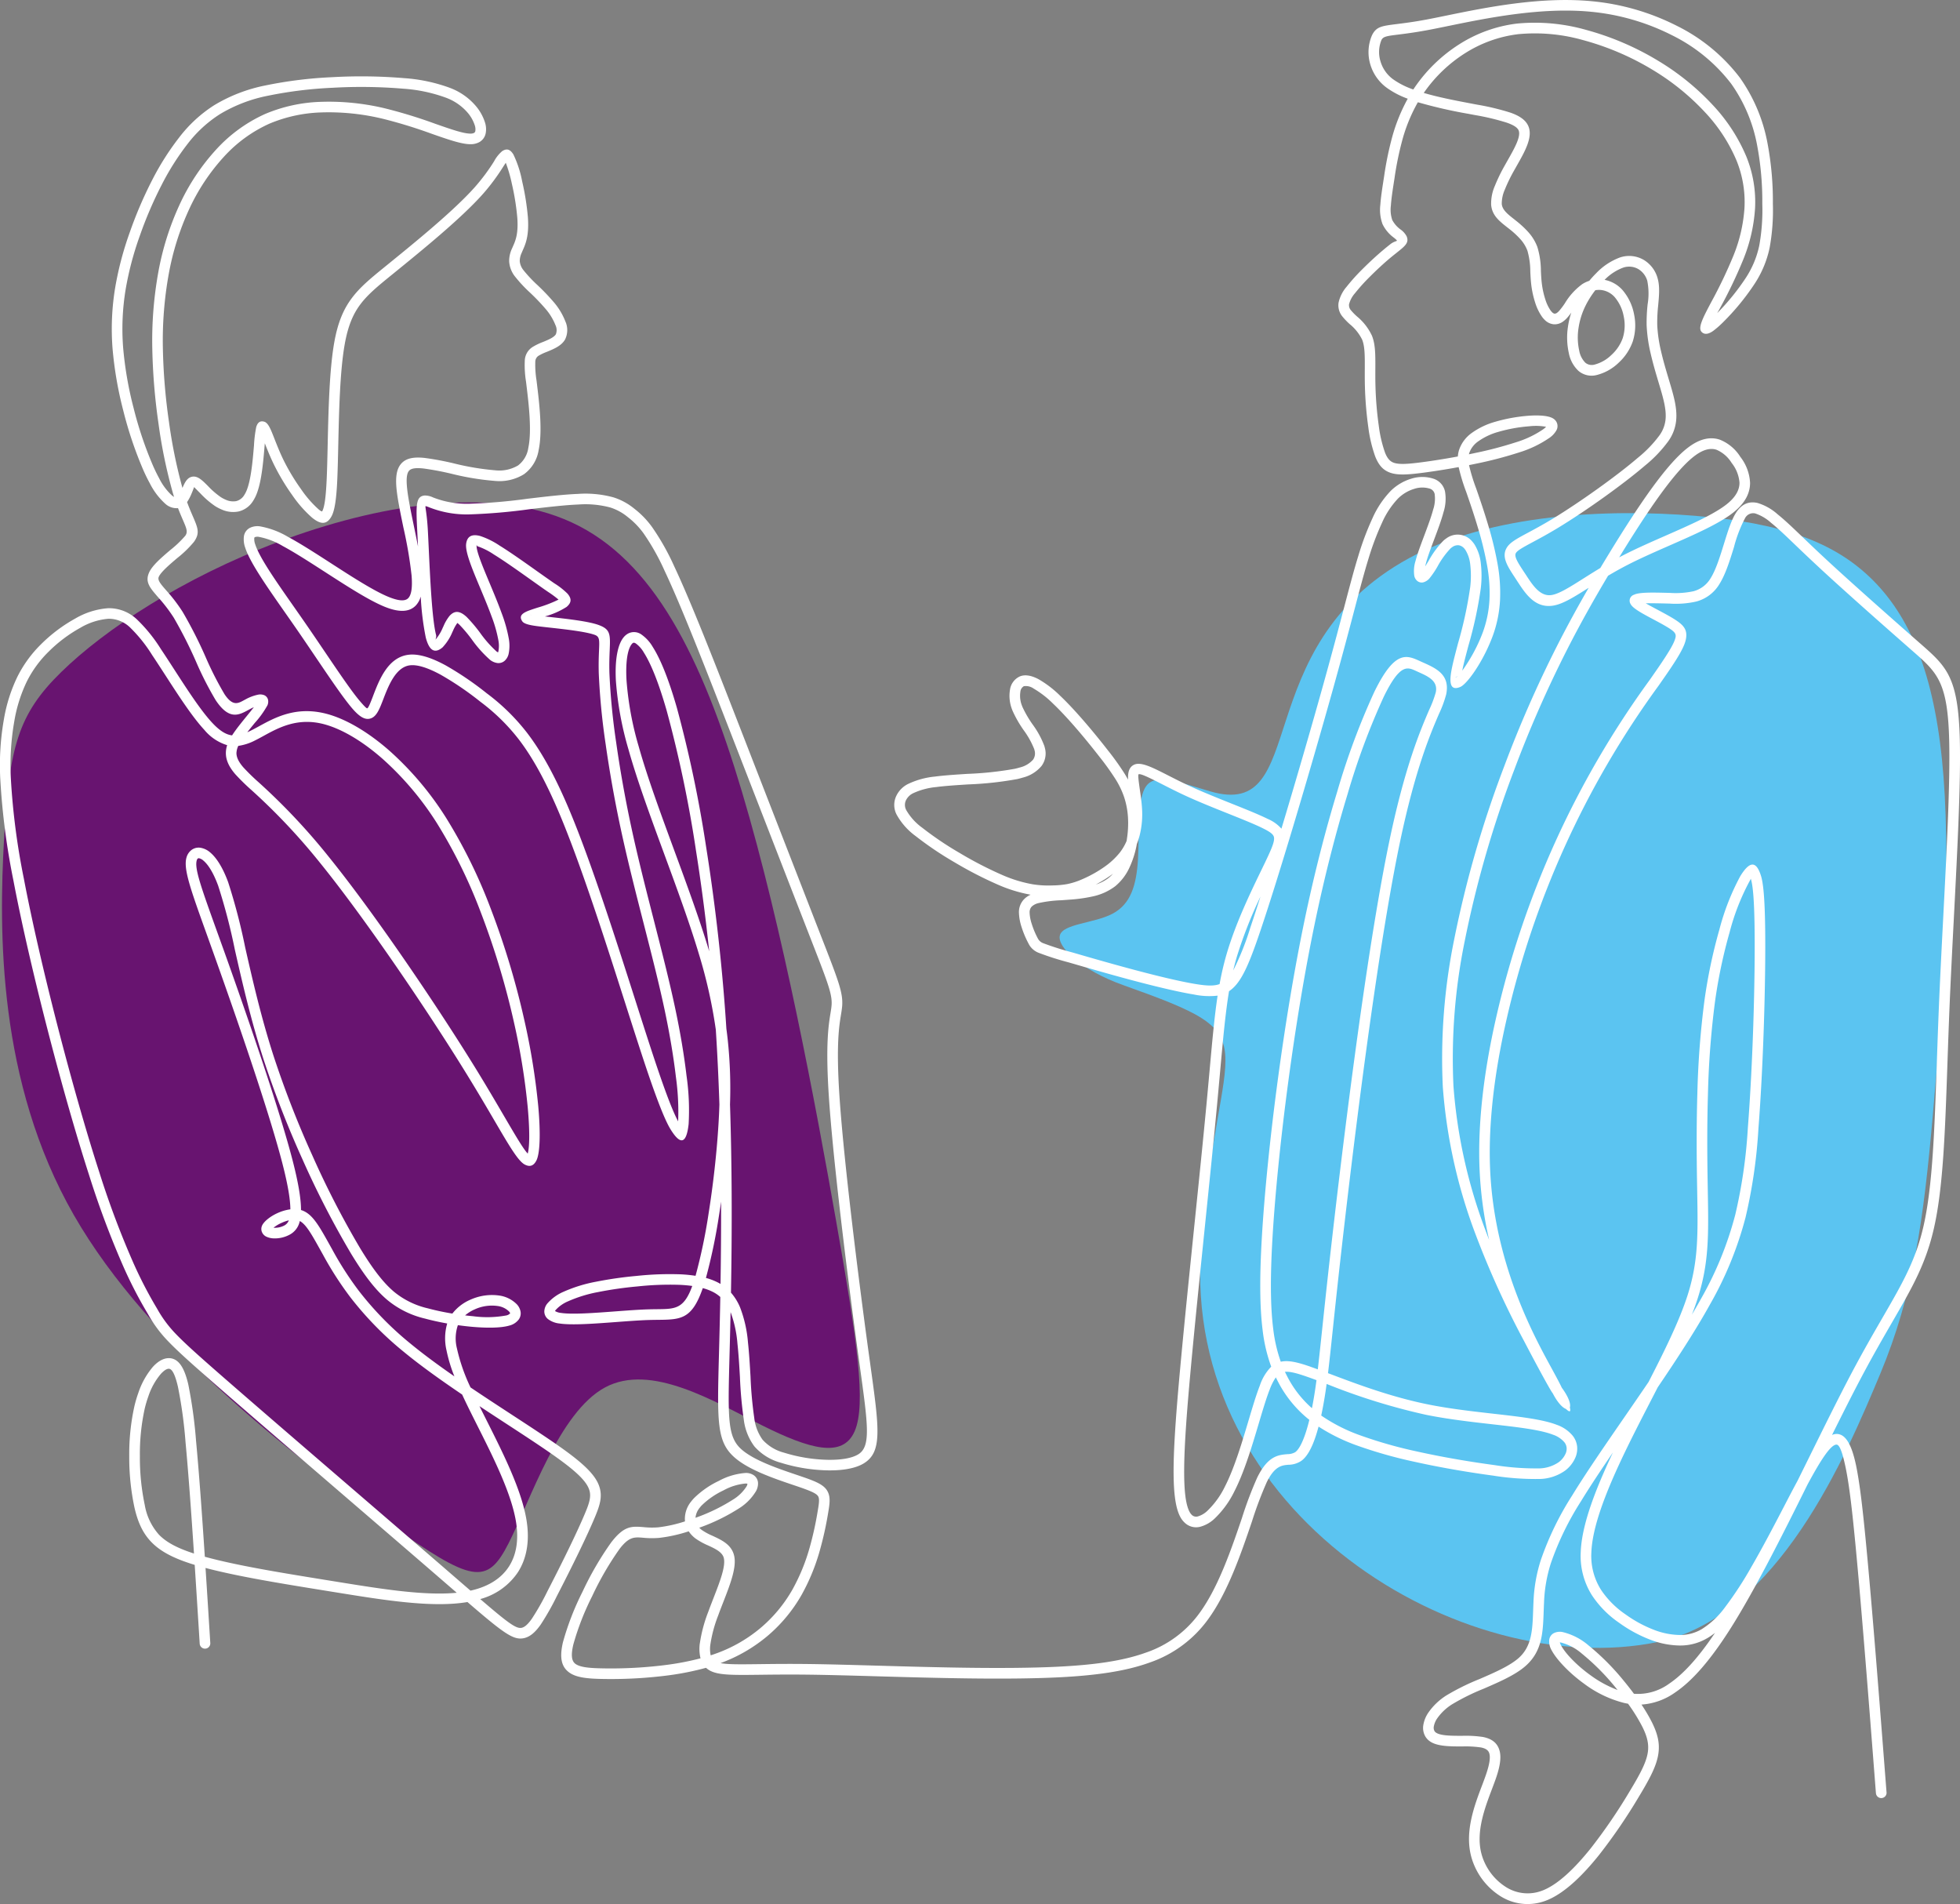
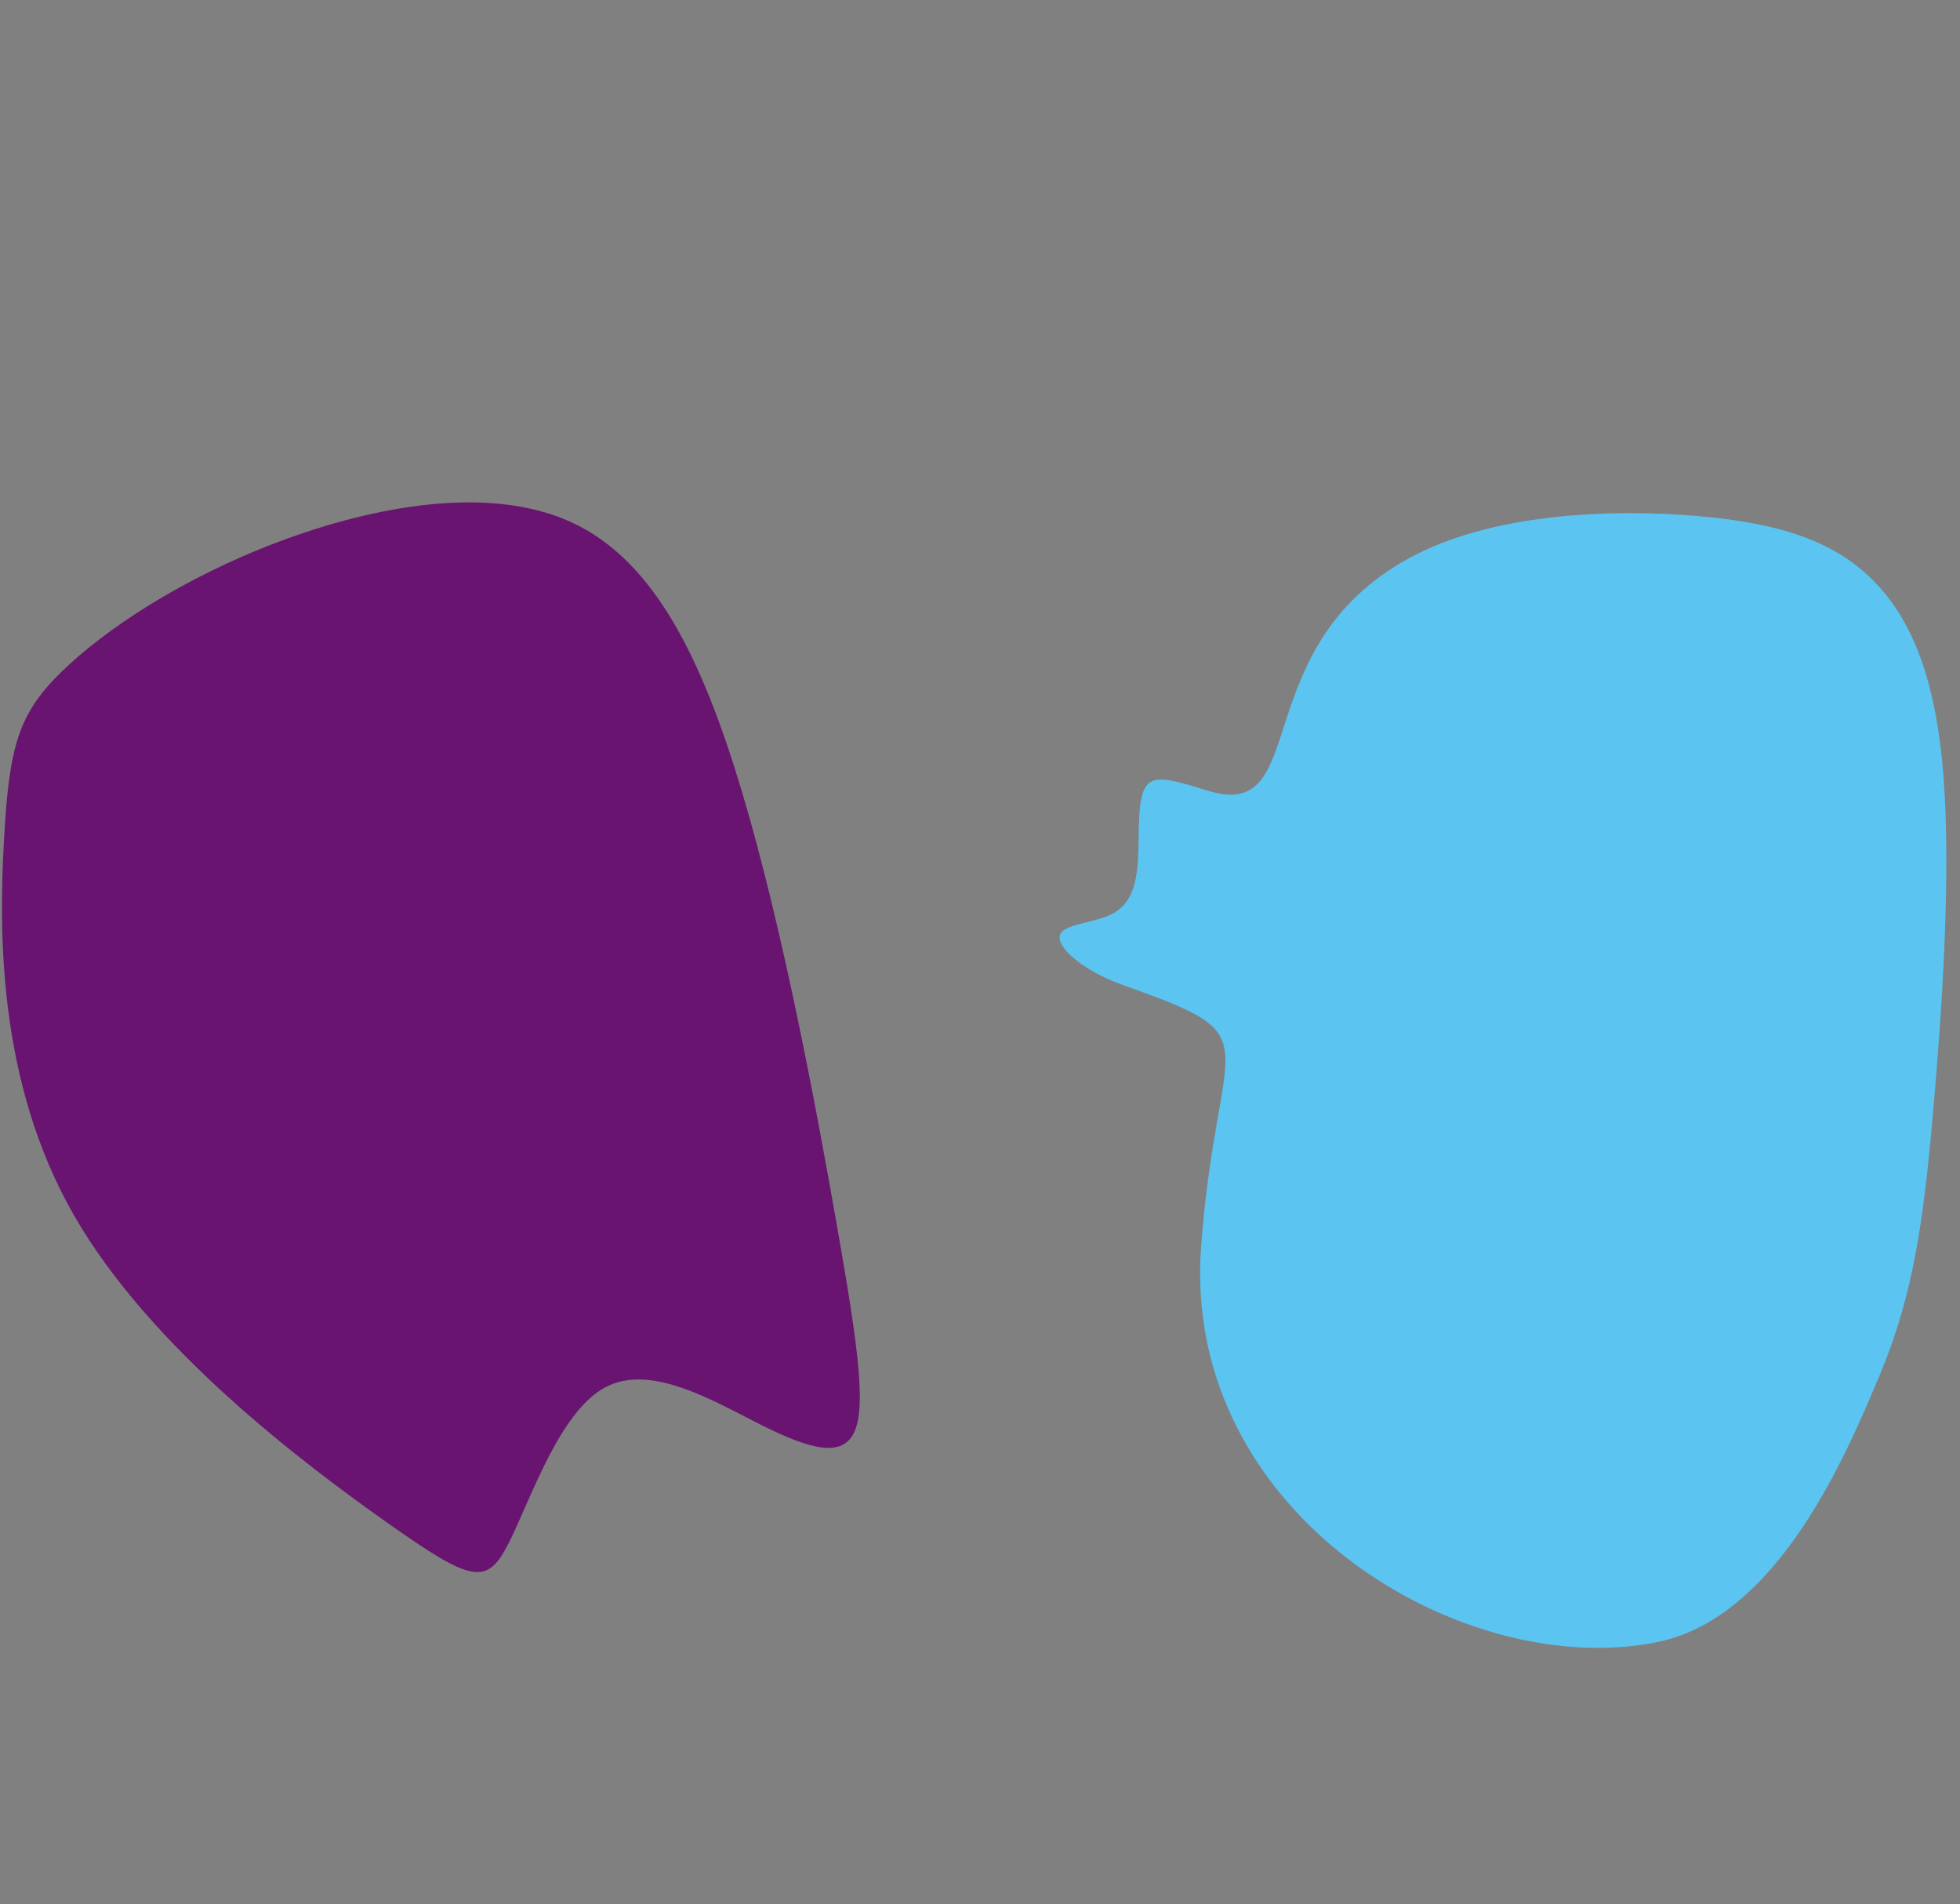
<svg xmlns="http://www.w3.org/2000/svg" width="478.371" height="464.594" viewBox="0 0 478.371 464.594">
  <rect x="0" y="0" width="478.371" height="464.594" fill="#808080" stroke="none" />
  <g transform="translate(-425.534 -447.846)">
    <path d="M1297.442,1032.184c3.972-53.1,18.049-50.532-19.079-63.769-10.027-3.575-16.146-9.242-15.4-12.108s8.343-2.931,12.835-5.285,5.876-7,6.241-13.444-.291-14.687,2.038-17.764,7.645-.988,15.55,1.336c24.692,7.26,8.714-35.075,48.494-56.857,19.984-10.942,48.828-12.1,69.825-10.379s34.15,6.307,43.62,15.887,15.258,24.151,17.078,47.906-.328,56.694-2.6,82.269-4.681,43.786-12.9,63.42-24.884,59.318-54.323,65.34C1361.269,1138.46,1292.559,1097.467,1297.442,1032.184Z" transform="translate(-578.753 -280.212)" fill="#5bc4f1" fill-rule="evenodd" />
    <path d="M521.332,1093.9c-20.561-14.506-58.123-42.75-76.729-75.27s-18.256-69.315-17-91.722,3.418-30.426,13.977-40.74S471.1,863.249,494.621,854.4s51.619-13.933,71.548-4.717,31.692,32.734,41.572,65.847,17.878,75.823,22.991,104.88,7.342,44.463,4.459,51.057-10.879,4.377-22.583-1.463-27.118-15.3-38.336-9.251-18.238,27.621-23.528,38.022S541.893,1108.41,521.332,1093.9Z" transform="translate(-1.08 -274.355)" fill="#681470" fill-rule="evenodd" />
-     <path d="M883.383,885.286a1.3,1.3,0,1,0,2.584-.193c-.87-11.214-1.74-22.428-2.571-32.677-.83-10.233-1.644-19.773-2.425-27.924-.769-8.019-1.489-14.447-2.4-18.9-1.039-5.059-2.5-7.829-4.771-7.849a2.782,2.782,0,0,0-1.128.25c2.567-5.168,5.02-10.04,7.286-14.31,2.784-5.246,5.2-9.417,7.311-13.068,4.978-8.6,8.319-14.375,10.308-23.224,2.222-9.885,2.691-23.47,3.262-40.025.152-4.421.313-9.056.518-13.967.291-6.927.678-14.382,1.06-21.765.864-16.676,1.709-32.987,1.441-43.327-.4-15.325-3.2-17.783-9.7-23.482l-.069-.06c-2.965-2.6-6.89-6.056-11.157-9.852-4.045-3.6-8.085-7.23-11.224-10.131l0,0c-2.47-2.283-4.54-4.266-6.265-5.92-2.458-2.356-4.206-4.03-6.012-5.487a13.018,13.018,0,0,0-4.956-2.807c-1.943-.428-3.738.1-5.2,2.336-1.164,1.771-2.051,4.637-2.984,7.651-.96,3.1-1.972,6.372-3.278,8.424a6.9,6.9,0,0,1-4.167,3.138,20.832,20.832,0,0,1-5.778.4l-.882-.02c-3.315-.078-6.583-.156-7.834.47a1.52,1.52,0,0,0-.831,2.286c.529,1.058,2.9,2.319,5.41,3.657,1.541.821,3.142,1.673,4.258,2.417v.005c.974.649,1.468,1.161,1.292,2.016-.283,1.374-1.6,3.578-4.238,7.427-.8,1.159-1.4,2.019-2.051,2.955A224.547,224.547,0,0,0,790.566,696.7c-2.8,12.425-4.378,24.947-3.929,36.223a95.793,95.793,0,0,0,2.351,17.505q-.424-1.1-.841-2.23a125.585,125.585,0,0,1-7.87-35.314,142.69,142.69,0,0,1,2.741-35.379A260.139,260.139,0,0,1,795.1,635.721a285.8,285.8,0,0,1,12.747-29.049c3.475-6.842,6.9-12.87,10.161-18.341,1.482-.879,3.077-1.78,4.794-2.661,3.106-1.594,6.7-3.172,10.238-4.726,6.179-2.713,12.2-5.355,15.614-8.1,2.952-2.37,4.021-4.827,4.014-7.2a11.21,11.21,0,0,0-2.377-6.324,10.478,10.478,0,0,0-5.016-4.193c-2.129-.7-4.606-.372-7.508,1.752-2.619,1.917-5.648,5.383-9.011,10-3.322,4.562-6.969,10.237-10.87,16.642q-.874,1.435-1.766,2.923c-1.494.9-2.863,1.763-4.123,2.56-3.322,2.1-5.865,3.711-7.725,4.028-2.787.474-4.634-2.353-6.206-4.76l-.187-.286c-.637-.973.139.217-.364-.546-1.412-2.142-2.5-3.8-2.01-4.631.4-.686,1.82-1.446,4.188-2.717,1.6-.859,3.608-1.935,6.137-3.468,3.29-1.994,7.32-4.684,11.184-7.449,3.714-2.658,7.3-5.4,9.953-7.675a32.141,32.141,0,0,0,5.746-6,10.453,10.453,0,0,0,1.913-5.045c.305-3.05-.617-6.125-1.8-10.054l-.116-.387c-.593-1.98-1.243-4.182-1.752-6.391a34.377,34.377,0,0,1-.948-6.507,39.166,39.166,0,0,1,.237-4.824c.227-2.471.431-4.695-.2-6.734v-.005l-.007-.023a7.555,7.555,0,0,0-3.327-4.27h0a7.027,7.027,0,0,0-5.753-.605l-.026.008h0a15.365,15.365,0,0,0-5.869,3.9c-.567.565-1.118,1.171-1.644,1.807a7.641,7.641,0,0,0-1.673.782,15.769,15.769,0,0,0-4.252,4.65,17.559,17.559,0,0,1-1.464,1.944,3.382,3.382,0,0,1-.413.377,1.029,1.029,0,0,1-.653.263,1.062,1.062,0,0,1-.6-.339,3.331,3.331,0,0,1-.366-.415,9.907,9.907,0,0,1-1.309-2.746,20.481,20.481,0,0,1-.861-3.973c-.115-.987-.165-1.961-.213-2.92a20.4,20.4,0,0,0-.858-5.87,11.4,11.4,0,0,0-2.263-3.69,23.551,23.551,0,0,0-2.956-2.73c-.651-.521-.5-.4-.561-.45-1.476-1.162-2.79-2.2-2.915-3.649a8.344,8.344,0,0,1,.722-3.433,38.691,38.691,0,0,1,2.309-4.757c.2-.354.443-.788.69-1.224,1.892-3.338,3.806-6.714,2.858-9.341-.574-1.592-2.064-2.663-4.411-3.5a60.48,60.48,0,0,0-8.295-1.988l-1.465-.279c-3.595-.683-7.756-1.473-11.445-2.559a34.974,34.974,0,0,1,10.093-9.7,31.136,31.136,0,0,1,12.958-4.638,43.157,43.157,0,0,1,15.913,1.467A65.977,65.977,0,0,1,829.07,465a58.37,58.37,0,0,1,12.55,10.187,39.732,39.732,0,0,1,7.734,11.809,26.88,26.88,0,0,1,1.952,11.536,37.351,37.351,0,0,1-2.689,11.674,113.6,113.6,0,0,1-5.483,11.462c-1.835,3.476-3.141,5.949-2.42,7.006a1.451,1.451,0,0,0,.279.308H841c.68.555,1.62.363,2.7-.419a22.207,22.207,0,0,0,2.279-1.988,58.744,58.744,0,0,0,7.743-9.395,25.6,25.6,0,0,0,3.716-8.855,50.919,50.919,0,0,0,.795-10.737,75.843,75.843,0,0,0-1.324-14.862,40.327,40.327,0,0,0-6.772-15.98,43.651,43.651,0,0,0-15.292-12.574,57.832,57.832,0,0,0-20.79-6.028c-12.544-1.205-26.051,1.564-35.524,3.506-1.859.381-3.562.73-5.068,1.01-2.985.554-5.254.837-6.946,1.049-3.822.477-5.088.635-6.138,2.772a10.4,10.4,0,0,0-.411,7.033,10.85,10.85,0,0,0,3.984,5.719,20.942,20.942,0,0,0,5.163,2.7,42.78,42.78,0,0,0-3.7,9.008,79.74,79.74,0,0,0-2.079,10.034c-.45,2.855-.792,5.085-.91,6.867a10.13,10.13,0,0,0,.534,4.685,8.848,8.848,0,0,0,2.743,3.292,6.621,6.621,0,0,1,.762.68c.108.247-.607.149-1.624.957-.469.373-1.017.809-1.792,1.461-1.494,1.259-3.341,2.953-5.038,4.656a47.167,47.167,0,0,0-3.815,4.24,8.83,8.83,0,0,0-1.96,3.882,4.294,4.294,0,0,0,1.009,3.469,16.354,16.354,0,0,0,1.726,1.784,11.432,11.432,0,0,1,3.016,3.768c.673,1.671.662,3.995.647,7.08-.006,1.331-.013,2.8.031,4.4a88.645,88.645,0,0,0,.83,9.91,33.663,33.663,0,0,0,1.685,7.13c.915,2.3,2.1,3.532,4.073,4.083,1.738.485,4.011.34,7.33-.085,2.514-.322,5.661-.805,8.96-1.412a46.319,46.319,0,0,0,1.835,6.04l.246.708h0c.814,2.347,1.772,5.176,2.671,8.215a81.392,81.392,0,0,1,2.2,9.081,36.9,36.9,0,0,1,.567,8.376,27.361,27.361,0,0,1-1.621,7.891,39.425,39.425,0,0,1-3.394,6.919c-.584.95-1.141,1.782-1.626,2.441.3-1.53.827-3.527,1.372-5.589l.126-.476a100.369,100.369,0,0,0,3.025-14.027,25.96,25.96,0,0,0,0-6.156,10.854,10.854,0,0,0-1.555-4.587,6.412,6.412,0,0,0-.518-.669,4.613,4.613,0,0,0-6.316-.788,6.811,6.811,0,0,0-.713.555,22.375,22.375,0,0,0-3.632,4.944c-.293.482-.573.943-.833,1.349q.064-.307.154-.659c.405-1.584,1.2-3.7,2.02-5.878.868-2.307,1.76-4.68,2.283-6.652a10.691,10.691,0,0,0,.385-5.066,4.187,4.187,0,0,0-2.8-3.129,8.864,8.864,0,0,0-5.465-.005,12.1,12.1,0,0,0-5.005,2.982,23.228,23.228,0,0,0-4.442,6.659,69.337,69.337,0,0,0-3.432,9.121c-1.06,3.42-2.017,7.058-3.361,12.164-1.276,4.85-2.9,11.02-5.247,19.434-2.638,9.459-6.238,21.922-9.777,33.7l-.4,1.332a9.319,9.319,0,0,0-3.38-2.4c-2.149-1.067-5.324-2.336-8.78-3.718-3.363-1.345-7-2.8-10.169-4.26-1.928-.889-3.747-1.815-5.352-2.633-3.884-1.978-6.614-3.368-8.273-2.6-1.259.584-1.552,1.91-1.478,3.655-.281-.521-.586-1.046-.92-1.582a66.516,66.516,0,0,0-4-5.579c-1.784-2.294-3.99-5.013-6.276-7.627-1.823-2.085-3.672-4.072-5.357-5.67a25.813,25.813,0,0,0-5.268-4.045c-1.741-.93-3.255-1.193-4.494-.734l-.092.037a4.2,4.2,0,0,0-2.419,3.3,9.1,9.1,0,0,0,.519,4.784c.028.074.068.177.121.311a28.189,28.189,0,0,0,2.741,4.776,20.4,20.4,0,0,1,2.532,4.548c.032.106.063.218.09.335a2.651,2.651,0,0,1-.366,2.265,6.274,6.274,0,0,1-3.3,1.919q-.518.159-1.134.3a82.414,82.414,0,0,1-11.641,1.246c-2.834.181-5.583.357-7.855.657a19.617,19.617,0,0,0-6.456,1.748,6.239,6.239,0,0,0-3.075,3.149,5.106,5.106,0,0,0,.174,4.405,16.169,16.169,0,0,0,4.63,5.216,82.486,82.486,0,0,0,9.494,6.4,94.9,94.9,0,0,0,10.631,5.477,35.271,35.271,0,0,0,7.935,2.43,5.25,5.25,0,0,0-1.639,1.145l0,0a4.519,4.519,0,0,0-1.209,3.252,12.381,12.381,0,0,0,.644,3.5,23.226,23.226,0,0,0,1.653,3.942,4.608,4.608,0,0,0,2.642,2.387,72.118,72.118,0,0,0,7.211,2.294c3.857,1.123,9.489,2.757,15,4.23,5.65,1.509,11.387,2.912,15.538,3.6a18.277,18.277,0,0,0,5.8.282c-.763,5.031-1.283,10.788-1.964,18.327-.224,2.482-.466,5.163-.759,8.267-.767,8.139-1.812,18.328-2.885,28.8-1.271,12.4-2.582,25.19-3.559,35.872-.887,9.7-1.476,17.455-1.565,23.331-.092,6.044.359,10.183,1.573,12.5a5.361,5.361,0,0,0,1.378,1.732,4.007,4.007,0,0,0,3.57.758A8.228,8.228,0,0,0,722,818.375a23.349,23.349,0,0,0,4.816-6.648c2.412-4.7,4.285-10.988,5.927-16.5.964-3.236,1.847-6.2,2.688-8.336a13.433,13.433,0,0,1,1.492-2.953q.236.489.485.964a28.633,28.633,0,0,0,7.07,8.894q.306.257.623.509c-.307,1.254-.638,2.416-.994,3.459-.755,2.209-1.579,3.8-2.462,4.436a3.854,3.854,0,0,1-1.9.474c-2.23.194-4.754.414-7.348,5.676a93.737,93.737,0,0,0-3.773,9.989c-2.555,7.5-5.7,16.725-10.252,23a26.763,26.763,0,0,1-13.2,9.774c-5.692,2.054-12.812,3.019-21.876,3.446-12.772.6-29.336.131-43.594-.275-6.194-.176-11.953-.34-16.821-.4s-8.767-.011-11.927.028c-4.8.059-7.78.1-9.565-.251a38.084,38.084,0,0,0,11.391-6.563,37.3,37.3,0,0,0,8.422-10.132,49.73,49.73,0,0,0,4.437-10.838,83.092,83.092,0,0,0,1.966-8.816c.427-2.453.633-3.962.036-5.3-.615-1.38-1.9-2.2-4.415-3.148-.97-.367-2.107-.751-3.357-1.174-4.432-1.5-10.318-3.491-13.361-6.18-3.452-3.051-3.331-7.567-2.913-23.226l.079-2.992c.058-2.238.117-4.674.173-7.28a28.742,28.742,0,0,1,1.672,7.675c.284,2.594.447,5.4.607,8.149a99.742,99.742,0,0,0,.942,10.4,13.639,13.639,0,0,0,2.594,6.549,13.094,13.094,0,0,0,6.457,3.986A41.366,41.366,0,0,0,627.6,806.63c3.42.051,6.627-.422,8.724-1.69,4.584-2.772,3.813-8.333,1.662-23.841l-.472-3.407c-1.366-9.945-3.14-23.655-4.614-36.622-1.107-9.738-2.04-19.019-2.492-25.893-.816-12.384-.077-16.921.377-19.709.137-.843.25-1.537.3-2.248.206-3.2-.918-6.081-5.2-17.056l-.275-.705c-2.916-7.482-7.254-18.641-11.8-30.338l-7.049-18.131c-3.381-8.695-6.52-16.759-9.3-23.661-2.812-6.988-5.3-12.9-7.375-17.3a59.06,59.06,0,0,0-5.332-9.476,21.49,21.49,0,0,0-4.366-4.55,15.182,15.182,0,0,0-5.145-2.8,25.878,25.878,0,0,0-8.684-.837c-3.455.134-7.752.642-12.115,1.158a138.673,138.673,0,0,1-14.363,1.241,22.593,22.593,0,0,1-8.83-1.53,4.73,4.73,0,0,0-2.052-.484c-2.255.194-2.144,2.413-1.812,9.035l.093,1.877.073,1.539c-.32-1.69-.678-3.421-1.029-5.117-.694-3.352-1.357-6.559-1.615-8.949-.25-2.328-.129-3.738.459-4.419.528-.613,1.666-.747,3.484-.562a69.371,69.371,0,0,1,6.877,1.293,65.089,65.089,0,0,0,10.654,1.751,11.4,11.4,0,0,0,7.051-1.647A9.023,9.023,0,0,0,557,557.674c.983-4.612.148-11.5-.412-16.121l-.106-.879a23.9,23.9,0,0,1-.3-4.6,1.74,1.74,0,0,1,.779-1.409A12.448,12.448,0,0,1,559,533.7c1.715-.705,3.553-1.461,4.439-3a5.155,5.155,0,0,0,.127-4.33h-.005a16.32,16.32,0,0,0-2.9-4.833,54.676,54.676,0,0,0-3.951-4.128,32.8,32.8,0,0,1-3.423-3.649,4.086,4.086,0,0,1-.9-2.224,4.762,4.762,0,0,1,.466-1.987c.144-.345.191-.45.238-.556.73-1.644,1.61-3.624,1.281-8.187a62.968,62.968,0,0,0-1.394-8.7,26.441,26.441,0,0,0-2.15-6.588c-.8-1.27-1.617-1.491-2.7-.811a8.375,8.375,0,0,0-2.01,2.512,48.485,48.485,0,0,1-4.621,6.21c-5.131,5.8-14.7,13.57-21.422,19.029l-.545.443c-3.454,2.806-6.084,4.956-8.118,7.671-2.064,2.755-3.441,5.99-4.306,10.881-1.192,6.738-1.415,16.747-1.6,25.054-.073,3.28-.14,6.291-.262,8.767-.2,4.063-.527,6.349-1.059,7.309-.077.139-.365-.026-.844-.409A26.99,26.99,0,0,1,499,567.193a50.914,50.914,0,0,1-4.263-7.085c-.918-1.878-1.676-3.815-2.281-5.359-.859-2.195-1.46-3.729-2.441-4.007-.957-.271-1.61.136-1.954,1.352a30.9,30.9,0,0,0-.537,4.438c-.3,3.541-.7,8.331-1.8,11a6.644,6.644,0,0,1-.552,1.07,3.205,3.205,0,0,1-2.009,1.527,4.322,4.322,0,0,1-2.521-.338,7.91,7.91,0,0,1-1.255-.665,19.612,19.612,0,0,1-3.085-2.678c-1.431-1.433-2.564-2.567-3.927-2.269-1.194.261-1.744,1.425-2.312,2.732a123.434,123.434,0,0,1-3.29-16.12,144.9,144.9,0,0,1-1.488-17.943,91.443,91.443,0,0,1,1.443-18.191,65.649,65.649,0,0,1,4.865-15.526,49.725,49.725,0,0,1,8.627-13.073,33.8,33.8,0,0,1,11.025-8.017,35.3,35.3,0,0,1,12.631-2.759,56.143,56.143,0,0,1,15.178,1.566,118.014,118.014,0,0,1,11.912,3.665c4.033,1.408,7.282,2.543,9.434,2.521a4.428,4.428,0,0,0,1.972-.432,3.144,3.144,0,0,0,1.691-2.176,5.34,5.34,0,0,0-.147-2.662,11.658,11.658,0,0,0-2.307-4.124,15.373,15.373,0,0,0-6.272-4.356,40.278,40.278,0,0,0-11.174-2.37,125.745,125.745,0,0,0-17.6-.232,103.319,103.319,0,0,0-16.308,2.027,38.81,38.81,0,0,0-12.427,4.8,33.254,33.254,0,0,0-8.542,7.853,65.207,65.207,0,0,0-6.56,10.32,100.011,100.011,0,0,0-5.535,12.9A79.019,79.019,0,0,0,453.651,518a61.613,61.613,0,0,0-.645,14.917A90.955,90.955,0,0,0,455.613,548a94.434,94.434,0,0,0,5.005,14.788q.737,1.634,1.473,2.973a16.918,16.918,0,0,0,3.732,4.958l0,0a4.079,4.079,0,0,0,3.157,1.117c.445,1.161.861,2.121,1.212,2.933.868,2.007,1.24,2.864.561,3.809a26.113,26.113,0,0,1-3.674,3.5c-2.149,1.834-4.38,3.738-5.151,5.461-1.04,2.324.166,3.709,2.217,6.064a37.844,37.844,0,0,1,3.794,4.956,106.215,106.215,0,0,1,5.431,10.711,81.239,81.239,0,0,0,4.817,9.443c3.28,4.92,5.639,3.636,8.016,2.342.168-.091.337-.183.45-.243.284-.149.568-.286.84-.407-.489.645-1.119,1.417-1.784,2.234-1.02,1.25-2.12,2.6-3.02,3.886q-.269.384-.511.76c-.094-.011-.189-.025-.282-.042-1.428-.26-2.883-1.22-4.606-3.072-2.765-2.972-6.092-8.116-9.211-12.938-1.122-1.734-2.218-3.428-3.26-4.98a37.7,37.7,0,0,0-5.8-7.2,9.931,9.931,0,0,0-7.036-2.8,18.553,18.553,0,0,0-8.095,2.531,37.588,37.588,0,0,0-8.377,6.307,29.782,29.782,0,0,0-5.72,7.865,38.423,38.423,0,0,0-3.29,10.322,64.43,64.43,0,0,0-.886,14.889,173.361,173.361,0,0,0,3.194,24.53c1.948,10.26,4.909,23.075,8.188,35.832,3.362,13.082,7.052,26.075,10.317,36.164a218.6,218.6,0,0,0,8.465,22.509,106.155,106.155,0,0,0,5.889,11.323,31.461,31.461,0,0,0,5.034,6.736c2.384,2.47,6.032,5.733,12.727,11.561,7.615,6.629,20.137,17.405,31.988,27.605,7.974,6.863,15.645,13.464,21.2,18.268l4.391,3.8c-7.916.769-18.408-.928-29.21-2.677l-2.307-.373c-11.033-1.782-22.172-3.582-29.968-5.739-.708-10.75-1.417-20.6-2.129-28.136a113.693,113.693,0,0,0-1.913-13.948c-.841-3.585-1.988-5.589-3.651-6.188a3.155,3.155,0,0,0-.334-.1c-1.5-.359-3.147.384-4.659,2.048a19.116,19.116,0,0,0-3.525,6.3,30.981,30.981,0,0,0-.965,3.248,53.844,53.844,0,0,0-1.268,12.171,58.687,58.687,0,0,0,1.263,12.556c.822,3.6,2.023,6.287,4.145,8.475,2.092,2.158,5.021,3.749,9.309,5.162q.611.2,1.261.4c.406,6.222.812,12.719,1.218,19.217a1.294,1.294,0,0,0,2.584-.145v-.007c-.386-6.183-.773-12.366-1.16-18.318,7.862,2.083,18.672,3.829,29.384,5.56l2.307.373c12.036,1.948,23.694,3.834,32.235,2.385,8.688,7.485,11.088,9.249,13.561,8.853,1.6-.255,2.937-1.4,4.294-3.321a63.51,63.51,0,0,0,3.962-6.98c1.683-3.257,3.7-7.247,5.541-11.06,1.437-2.978,2.763-5.846,3.737-8.174,1.22-2.918,1.929-5.088,1.047-7.618-.824-2.364-3.073-4.809-7.724-8.247-3.435-2.539-8.223-5.664-13.475-9.092-3.289-2.147-6.762-4.414-10.191-6.725a44.39,44.39,0,0,1-3.325-9.54,9.947,9.947,0,0,1,.237-5.655c1.206.169,2.4.307,3.561.408,3.675.321,6.989.27,8.934-.293a4.139,4.139,0,0,0,2.386-1.54,2.56,2.56,0,0,0,.393-1.993,3.578,3.578,0,0,0-.884-1.67,7.488,7.488,0,0,0-4.137-2.119,12.727,12.727,0,0,0-7.1.948,11.084,11.084,0,0,0-4.5,3.431c-2.083-.344-4.14-.779-5.989-1.281a20.058,20.058,0,0,1-8.236-4.028c-2.557-2.154-5.117-5.422-8.31-10.68a218.606,218.606,0,0,1-11.663-22.647,239.727,239.727,0,0,1-9.463-24.3c-3.07-9.523-5.154-18.7-6.908-26.422a145,145,0,0,0-4.166-15.943c-1.37-3.724-2.933-6.009-4.358-7.206a4.81,4.81,0,0,0-2.32-1.146,2.918,2.918,0,0,0-2.3.564,3.451,3.451,0,0,0-1.181,1.821c-.791,2.768.968,7.658,5.046,19,.123.342.241.67,1.711,4.779,3.016,8.434,6.994,19.786,10.439,30.3,2.518,7.685,4.763,14.951,6.167,20.365,1.416,5.46,1.979,9.023,1.991,11.384a11.141,11.141,0,0,0-3.095.9c-1.893.847-3.5,2.171-3.866,3.209a1.989,1.989,0,0,0-.068,1.162,2.16,2.16,0,0,0,1.271,1.448,4.536,4.536,0,0,0,1.628.369,7.6,7.6,0,0,0,3.8-.822,4.838,4.838,0,0,0,2.631-3.411c1.542.826,2.88,3.228,5.052,7.126l.59,1.057a82.266,82.266,0,0,0,6.713,10.435,81,81,0,0,0,13.022,13.3c4.146,3.414,9.14,6.968,14.249,10.425l.308.664c1.034,2.21,2.2,4.52,3.412,6.936,3.916,7.785,8.388,16.676,9.459,23.675.664,4.337.013,7.942-1.76,10.691-1.805,2.8-4.81,4.76-8.807,5.747-.19.047-.384.091-.579.134-.957-.827-1.992-1.723-3.113-2.694l-2.942-2.546c-5.922-5.122-13.417-11.572-21.209-18.278-11.489-9.888-23.626-20.334-31.968-27.6-6.672-5.808-10.285-9.037-12.565-11.4a29.309,29.309,0,0,1-4.679-6.271,103.49,103.49,0,0,1-5.747-11.06,215.856,215.856,0,0,1-8.364-22.234c-3.26-10.073-6.935-23.011-10.277-36.012-3.256-12.668-6.2-25.422-8.148-35.67a170.925,170.925,0,0,1-3.153-24.155,61.984,61.984,0,0,1,.845-14.322,35.9,35.9,0,0,1,3.057-9.633,27.256,27.256,0,0,1,5.244-7.186,34.954,34.954,0,0,1,7.779-5.872,16.041,16.041,0,0,1,6.909-2.216,7.494,7.494,0,0,1,5.273,2.152,35.583,35.583,0,0,1,5.36,6.7c1.027,1.528,2.12,3.218,3.24,4.949,3.182,4.918,6.575,10.165,9.485,13.293a11.664,11.664,0,0,0,5.589,3.754,6.286,6.286,0,0,0-.308,1.621c-.09,1.7.551,3.441,2.286,5.456a51.813,51.813,0,0,0,4.012,3.93,152,152,0,0,1,16.735,17.774c5.156,6.367,11.262,14.715,17.274,23.379,6.811,9.816,13.52,20.071,18.592,28.32,2.749,4.47,4.886,8.121,6.657,11.147,3.6,6.156,5.782,9.878,7.4,10.712,1.224.633,2.143.327,2.819-.981.871-1.683,1.066-6.539.464-13.221a167.441,167.441,0,0,0-3.334-20.733,195.286,195.286,0,0,0-8.256-27.48,126.386,126.386,0,0,0-10.957-22.271,76.54,76.54,0,0,0-13.868-16.378c-5.33-4.659-10.644-7.687-15.161-8.9-7.445-1.991-12.612.838-16.657,3.053-.682.373-1.329.728-2.036,1.073q-.384.187-.749.346c.587-.756,1.219-1.531,1.822-2.271a23.048,23.048,0,0,0,3.1-4.314,2.246,2.246,0,0,0,.172-1.153,1.6,1.6,0,0,0-1.142-1.372,2.672,2.672,0,0,0-1.239-.077,10.933,10.933,0,0,0-3.149,1.168c-.2.105-.346.184-.491.263-1.331.724-2.652,1.443-4.621-1.511a79.381,79.381,0,0,1-4.625-9.089,106.706,106.706,0,0,0-5.593-10.995A39.6,39.6,0,0,0,466.1,591.9c-1.369-1.572-2.174-2.5-1.811-3.308.53-1.184,2.538-2.9,4.473-4.548a27.007,27.007,0,0,0,4.09-3.956c1.534-2.135.989-3.394-.287-6.342-.389-.9-.861-1.988-1.372-3.383a12.2,12.2,0,0,0,1.168-2.255c.318-.734.516-1.384.562-1.394.009,0,.678.69,1.546,1.56a21.725,21.725,0,0,0,3.521,3.033,10.457,10.457,0,0,0,1.671.878,6.844,6.844,0,0,0,4.041.48A5.714,5.714,0,0,0,487.349,570a9.263,9.263,0,0,0,.765-1.486c1.261-3.059,1.68-8.067,1.99-11.77l.062-.735c.588,1.5,1.316,3.328,2.247,5.233a53.525,53.525,0,0,0,4.476,7.461,29.329,29.329,0,0,0,4.842,5.482c2.022,1.617,3.523,1.8,4.715-.351.737-1.329,1.162-3.967,1.383-8.444.12-2.419.188-5.491.263-8.838.182-8.192.4-18.061,1.569-24.659.788-4.457,2.008-7.358,3.82-9.776,1.841-2.458,4.366-4.521,7.683-7.215l.545-.443c6.784-5.511,16.446-13.36,21.726-19.323a50.675,50.675,0,0,0,4.854-6.514c.269-.417.5-.774.691-1.055a34.712,34.712,0,0,1,1.479,5.1,60.227,60.227,0,0,1,1.333,8.32c.284,3.94-.45,5.591-1.058,6.961l-.269.606a7.078,7.078,0,0,0-.659,3.071,6.56,6.56,0,0,0,1.383,3.643,34.042,34.042,0,0,0,3.717,3.993,52.188,52.188,0,0,1,3.758,3.926,13.816,13.816,0,0,1,2.451,4.021l0,0a2.787,2.787,0,0,1,.086,2.2c-.444.773-1.86,1.355-3.182,1.9a14.35,14.35,0,0,0-2.5,1.21,4.086,4.086,0,0,0-1.9,3.284,25,25,0,0,0,.3,5.174l.106.879c.54,4.454,1.345,11.095.453,15.28a6.572,6.572,0,0,1-2.507,4.287,8.974,8.974,0,0,1-5.49,1.19,63.906,63.906,0,0,1-10.2-1.7,69.9,69.9,0,0,0-7.16-1.333c-2.7-.276-4.536.09-5.7,1.443-1.109,1.286-1.408,3.309-1.077,6.385.268,2.488.946,5.766,1.655,9.193a104.115,104.115,0,0,1,1.989,11.672c.212,2.717.021,4.666-.826,5.537-.75.772-2.292.726-4.92-.365-3.591-1.491-8.835-4.875-13.951-8.177-3.77-2.433-7.472-4.822-10.5-6.442a20.309,20.309,0,0,0-6.806-2.542,4.2,4.2,0,0,0-2.527.4,2.763,2.763,0,0,0-1.4,2.088,6.007,6.007,0,0,0,.335,2.75c1.169,3.591,5.225,9.384,9.68,15.746.863,1.232,1.744,2.49,2.8,4.014,1.454,2.1,3.117,4.561,4.706,6.91,3.588,5.3,6.783,10.027,8.94,12.531,1.915,2.224,3.29,2.9,4.611,2.38,1.2-.472,1.871-1.859,2.67-3.913l.266-.683c1.225-3.2,3.016-7.868,6.48-8.31,1.96-.25,4.611.7,7.55,2.293a74.429,74.429,0,0,1,9.668,6.579,48.452,48.452,0,0,1,9.384,9.192c3.156,4.121,6.417,9.776,10.027,18.373,5.228,12.45,11.123,30.886,15.988,46.1,1.96,6.13,3.755,11.743,5.235,16.129,2.679,7.939,4.523,12.473,5.772,14.509,2.628,4.283,3.93,3.232,4.435-1.217a59.24,59.24,0,0,0-.515-11.841c-.551-4.691-1.468-10.35-2.8-16.593-1.386-6.521-3.2-13.6-5.07-20.919-1.964-7.677-4-15.617-5.644-23.3-1.539-7.177-2.761-14.189-3.644-20.421a163.108,163.108,0,0,1-1.658-16.967c-.068-2.348.008-4.146.065-5.529.167-4,.217-5.2-2.812-6.273-2.513-.891-7.669-1.46-11.582-1.891l-1.419-.157a19.277,19.277,0,0,0,5.29-2.32c1.242-1.048,1.253-2.029.232-3.238a18.144,18.144,0,0,0-3.237-2.534l-.9-.627c-1.142-.795-2.1-1.478-3.124-2.2-3.037-2.159-6.557-4.66-9.324-6.372a19.444,19.444,0,0,0-4.769-2.35c-1.968-.5-3.133.046-3.385,1.892-.272,1.992,1.451,6.1,3.342,10.616l.168.4c.943,2.251,1.913,4.585,2.7,6.739a32.736,32.736,0,0,1,1.646,5.772,7.075,7.075,0,0,1,.007,2.744,1.812,1.812,0,0,1-.081.245,2.012,2.012,0,0,1-.389-.235,28.427,28.427,0,0,1-4-4.541,36.171,36.171,0,0,0-3.274-3.864c-1.8-1.661-3.019-1.516-4.173-.264a10.62,10.62,0,0,0-1.489,2.537l-.15.31a11.1,11.1,0,0,1-1.733,2.882c-.169.142.241-.456.073-1.106-.971-3.749-1.441-13.794-1.776-20.938l-.107-2.264-.093-1.877c-.238-4.756-.78-6.31-.549-6.33a7.938,7.938,0,0,1,.917.323,24.973,24.973,0,0,0,9.742,1.7,140.583,140.583,0,0,0,14.667-1.261c4.351-.514,8.636-1.021,11.9-1.148a23.489,23.489,0,0,1,7.833.725,12.8,12.8,0,0,1,4.3,2.367,19.085,19.085,0,0,1,3.88,4.033,56.749,56.749,0,0,1,5.078,9.06c2.059,4.357,4.525,10.223,7.315,17.155,2.825,7.018,5.937,15.015,9.287,23.631l7.049,18.131c4.547,11.7,8.884,22.857,11.8,30.338l.275.706c4.114,10.552,5.195,13.323,5.025,15.961-.039.6-.141,1.231-.266,2-.473,2.9-1.242,7.624-.408,20.286.456,6.93,1.393,16.25,2.5,26.015,1.467,12.91,3.248,26.667,4.624,36.683.238,1.737.356,2.584.472,3.417,1.978,14.263,2.688,19.378-.436,21.267-1.654,1-4.377,1.37-7.356,1.326a38.6,38.6,0,0,1-10.712-1.736,10.7,10.7,0,0,1-5.252-3.155,11.292,11.292,0,0,1-2.046-5.353,97.553,97.553,0,0,1-.911-10.1c-.162-2.79-.328-5.638-.617-8.281a30.633,30.633,0,0,0-1.923-8.556,13.041,13.041,0,0,0-2.229-3.61c.127-7.157.211-15.323.166-24.042-.036-7.018-.155-14.384-.4-21.856a112.68,112.68,0,0,0-.543-15.685q-.151-1.4-.342-2.816-.141-2.188-.3-4.364c-1.041-14.116-2.7-27.786-4.64-39.962a302.292,302.292,0,0,0-7.138-33.967c-2.089-7.289-4.1-12.07-5.9-14.876a9.548,9.548,0,0,0-2.76-3.025,3.091,3.091,0,0,0-3.221-.248h0a3.675,3.675,0,0,0-1.134.95c-1.385,1.686-2.165,5.294-1.872,10.619a79.942,79.942,0,0,0,3.066,16.71c2.112,7.541,5.406,16.5,8.749,25.586,3.086,8.389,6.214,16.892,8.47,24.443a120.968,120.968,0,0,1,4.1,18.369c.392,6.074.677,12.2.877,18.24-.048,1.566-.122,3.155-.221,4.779-.431,7.136-1.316,14.91-2.427,21.886a132.377,132.377,0,0,1-3.175,15.149,34.953,34.953,0,0,0-3.647-.361,75.8,75.8,0,0,0-10.737.389,94.925,94.925,0,0,0-9.958,1.427,35.467,35.467,0,0,0-7.884,2.44,10.992,10.992,0,0,0-3.967,2.887,3.214,3.214,0,0,0-.716,1.844,2.371,2.371,0,0,0,.906,1.942,5.6,5.6,0,0,0,2.8,1.07c2.992.455,8.479.044,13.816-.356,2.919-.219,5.792-.434,8.05-.5.748-.021,1.414-.028,2.038-.035,5.72-.06,8.412-.088,11.064-7.742a12.449,12.449,0,0,1,2.6.994,8.427,8.427,0,0,1,1.678,1.169c-.074,4-.162,7.673-.246,10.926l-.079,2.992c-.443,16.589-.571,21.373,3.785,25.222,3.443,3.043,9.6,5.128,14.242,6.7,1.245.421,2.379.8,3.276,1.144,1.814.685,2.692,1.165,2.966,1.78.293.656.114,1.84-.228,3.811a80.685,80.685,0,0,1-1.9,8.543A47.224,47.224,0,0,1,618.95,835.7a34.688,34.688,0,0,1-7.834,9.423,35.512,35.512,0,0,1-10.716,6.156q-.695.254-1.41.486a7.413,7.413,0,0,1-.084-2.614,32.737,32.737,0,0,1,1.9-7.082c.4-1.111.833-2.212,1.257-3.3,1.706-4.38,3.338-8.568,2.63-11.4-.659-2.636-2.968-3.709-5.258-4.774a14.965,14.965,0,0,1-2.623-1.423,4.929,4.929,0,0,1-.384-.323q-.118-.11-.225-.226l.113-.041a47.222,47.222,0,0,0,9.48-4.616,12.673,12.673,0,0,0,4.263-4.281,3.854,3.854,0,0,0,.484-1.974,2.411,2.411,0,0,0-.991-1.855,3.39,3.39,0,0,0-1.94-.6,16.108,16.108,0,0,0-6.629,1.938,22.007,22.007,0,0,0-6.087,4.242,10.4,10.4,0,0,0-.68.8,6.682,6.682,0,0,0-1.519,4.58q.01.129.026.256a33.408,33.408,0,0,1-6.522,1.457,19.482,19.482,0,0,1-3.539-.045c-2.959-.238-4.792-.385-7.947,3.715a76.788,76.788,0,0,0-6.992,12.016,67.222,67.222,0,0,0-4.787,12.33c-.913,3.879-.352,6.118,1.638,7.482,1.759,1.206,4.559,1.458,8.456,1.509a109.352,109.352,0,0,0,15.633-.888,68.3,68.3,0,0,0,9.191-1.842c.037.034.074.069.112.1,1.98,1.733,5.424,1.691,13.012,1.6,3.147-.038,7.042-.086,11.866-.028,4.8.058,10.571.222,16.78.4,14.314.407,30.942.88,43.787.275,9.3-.438,16.658-1.445,22.626-3.6a29.251,29.251,0,0,0,14.426-10.686c4.78-6.589,7.994-16.022,10.607-23.692a92.649,92.649,0,0,1,3.641-9.674c1.947-3.949,3.7-4.1,5.25-4.237a5.759,5.759,0,0,0,3.192-.961c1.359-.978,2.483-3.007,3.4-5.7.28-.82.545-1.709.8-2.655a44.732,44.732,0,0,0,9.015,4.481,111.309,111.309,0,0,0,14.538,4.134c6.787,1.51,13.7,2.63,19.02,3.343a65.4,65.4,0,0,0,10.963.828,11.177,11.177,0,0,0,6.632-2.043,7.9,7.9,0,0,0,2.568-3.322,5.479,5.479,0,0,0,.367-2.569,5.109,5.109,0,0,0-1.059-2.6,8.8,8.8,0,0,0-3.926-2.692c-3.468-1.343-9.1-1.981-15.511-2.707-5.07-.574-10.636-1.205-15.861-2.258-9.079-1.831-17.428-4.983-23.664-7.337l-.779-.294c.345-2.831.693-6.13,1.153-10.484.636-6.026,1.489-14.1,2.877-26.056,1.738-14.97,4.292-35.786,7.157-55.451,2.048-14.063,4.255-27.537,6.433-37.865,3.719-17.63,7.362-26.119,9.453-30.992a28.121,28.121,0,0,0,1.76-4.74c1.034-4.824-2.406-6.372-5.581-7.8-.4-.18-.077-.03-.5-.221l-.206-.095c-3.369-1.545-6.2-2.841-11.255,7.486a175.719,175.719,0,0,0-9.038,24.312c-2.745,9-5.532,19.657-7.994,31.482-2.544,12.221-4.746,25.707-6.484,38.63-1.95,14.5-3.316,28.285-3.928,38.787-.582,9.995-.484,17.04.186,22.407a38.951,38.951,0,0,0,2.108,9.015,11.991,11.991,0,0,0-2.784,4.626c-.884,2.247-1.78,5.255-2.759,8.539-1.615,5.419-3.458,11.605-5.744,16.06a20.761,20.761,0,0,1-4.248,5.9,5.722,5.722,0,0,1-2.35,1.409,1.54,1.54,0,0,1-1.371-.251,2.828,2.828,0,0,1-.7-.911c-1-1.91-1.364-5.657-1.279-11.278.088-5.789.673-13.482,1.555-23.128.951-10.4,2.276-23.321,3.559-35.841,1.061-10.352,2.094-20.426,2.885-28.818.271-2.871.524-5.678.759-8.277.745-8.248,1.3-14.338,2.181-19.647a8.081,8.081,0,0,0,1.154-.947c2.246-2.2,3.973-6.33,6.481-13.747,2.227-6.584,5.1-15.813,8.025-25.556,3.5-11.658,7.11-24.159,9.787-33.755,2.385-8.55,3.993-14.661,5.257-19.464,1.341-5.095,2.3-8.724,3.331-12.063a66.605,66.605,0,0,1,3.3-8.766,20.784,20.784,0,0,1,3.905-5.92,9.512,9.512,0,0,1,3.931-2.353,6.268,6.268,0,0,1,3.833-.056,1.754,1.754,0,0,1,1.18,1.3,8.372,8.372,0,0,1-.365,3.81c-.489,1.844-1.358,4.154-2.2,6.4-.852,2.266-1.68,4.468-2.111,6.151a8.179,8.179,0,0,0-.292,3.624,2.184,2.184,0,0,0,.682,1.195,1.692,1.692,0,0,0,1.58.362,3.063,3.063,0,0,0,1.48-1,21.469,21.469,0,0,0,1.951-2.895,20.764,20.764,0,0,1,3.136-4.346,4.226,4.226,0,0,1,.44-.342,2.285,2.285,0,0,1,1.587-.446,2.261,2.261,0,0,1,1.354.8,3.7,3.7,0,0,1,.3.4,8.351,8.351,0,0,1,1.141,3.492,23.445,23.445,0,0,1-.007,5.538,98.665,98.665,0,0,1-2.955,13.642l-.126.476c-.643,2.434-1.257,4.783-1.545,6.483-.519,3.061-.073,4.716,2.226,3.731.957-.41,2.654-2.4,4.286-5.049a42.11,42.11,0,0,0,3.617-7.395,29.928,29.928,0,0,0,1.773-8.631,39.382,39.382,0,0,0-.6-8.954,83.967,83.967,0,0,0-2.267-9.375c-.889-3.008-1.873-5.909-2.713-8.331v0l-.246-.708a44.014,44.014,0,0,1-1.734-5.676q.821-.164,1.642-.336a96.537,96.537,0,0,0,10.529-2.745,26.919,26.919,0,0,0,7.587-3.665,5.64,5.64,0,0,0,1.492-1.615,2.128,2.128,0,0,0,.023-2.289,2.355,2.355,0,0,0-.82-.772c-1.1-.646-3.374-.813-5.97-.621a39.95,39.95,0,0,0-8.056,1.457,18.246,18.246,0,0,0-5.764,2.741,8.324,8.324,0,0,0-3.1,4.16,7.077,7.077,0,0,0-.295,1.578c-3.364.625-6.565,1.12-9.095,1.444-2.989.383-4.987.526-6.316.156-1.09-.3-1.776-1.073-2.361-2.543a31.309,31.309,0,0,1-1.523-6.542,85.983,85.983,0,0,1-.809-9.615c-.044-1.591-.038-3.02-.031-4.318.016-3.378.028-5.923-.829-8.052a13.423,13.423,0,0,0-3.644-4.691,15.011,15.011,0,0,1-1.462-1.49,1.888,1.888,0,0,1-.482-1.493,6.57,6.57,0,0,1,1.454-2.7,44.584,44.584,0,0,1,3.592-3.987c1.668-1.676,3.449-3.311,4.865-4.5.561-.473,1.2-.978,1.741-1.411,2.059-1.636,3.07-2.44,2.384-4.018a4.809,4.809,0,0,0-1.472-1.633,6.789,6.789,0,0,1-2.024-2.319,7.872,7.872,0,0,1-.331-3.509c.113-1.718.444-3.873.879-6.634a77.394,77.394,0,0,1,2.008-9.71,39.863,39.863,0,0,1,3.7-8.873,115.8,115.8,0,0,0,12.4,2.838l1.455.278a58.409,58.409,0,0,1,7.91,1.887c1.606.574,2.578,1.177,2.85,1.931.545,1.511-1.075,4.368-2.676,7.193-.221.39-.442.78-.7,1.244a41.35,41.35,0,0,0-2.471,5.091,10.7,10.7,0,0,0-.884,4.568c.222,2.578,1.954,3.942,3.9,5.473.427.336.272.207.551.43a21.038,21.038,0,0,1,2.632,2.425,8.873,8.873,0,0,1,1.766,2.849,18.628,18.628,0,0,1,.706,5.12c.053,1.034.106,2.083.223,3.092a23.154,23.154,0,0,0,.973,4.49,12.388,12.388,0,0,0,1.7,3.486,5.946,5.946,0,0,0,.65.74,3.546,3.546,0,0,0,2.2,1.048,3.491,3.491,0,0,0,2.386-.78,5.938,5.938,0,0,0,.737-.66,13.223,13.223,0,0,0,1.14-1.431,20.341,20.341,0,0,0-.822,3.5,17.473,17.473,0,0,0,.214,6.377,7.987,7.987,0,0,0,2.35,4.357,4.937,4.937,0,0,0,4.348,1.044,11.9,11.9,0,0,0,5.444-3.008,12.8,12.8,0,0,0,3.463-5.2,12.988,12.988,0,0,0,.33-6.588,12.686,12.686,0,0,0-2.829-5.965,7.837,7.837,0,0,0-4.374-2.49,12.392,12.392,0,0,1,4.532-2.981v0l.021-.007a4.5,4.5,0,0,1,3.682.36v0a4.96,4.96,0,0,1,2.171,2.81l.008.023h0a15.929,15.929,0,0,1,.094,5.736,41.137,41.137,0,0,0-.247,5.128,36.842,36.842,0,0,0,1.009,7.014c.535,2.32,1.193,4.552,1.792,6.553l.116.387c1.1,3.662,1.957,6.528,1.7,9.061a8,8,0,0,1-1.477,3.85,29.793,29.793,0,0,1-5.29,5.488c-2.6,2.232-6.12,4.921-9.771,7.534-3.846,2.752-7.819,5.406-11.021,7.347-2.37,1.436-4.4,2.527-6.026,3.4-2.763,1.482-4.414,2.368-5.191,3.689-1.3,2.218.17,4.456,2.081,7.357.266.4-.526-.8.354.546l.187.286c2,3.059,4.347,6.653,8.8,5.895,2.355-.4,5.064-2.106,8.593-4.339-2.523,4.36-5.121,9.075-7.753,14.256a288.263,288.263,0,0,0-12.859,29.3,262.717,262.717,0,0,0-12.206,42.214,145.222,145.222,0,0,0-2.782,36.028,128.128,128.128,0,0,0,8.022,36.044,219.59,219.59,0,0,0,11.84,26.022c3.14,6.01,5.269,9.879,6.241,11.548.325.558.547.914.659,1.06l.077.1c1.187,2.3,2.383,3.491,3.2,3.791.925.878,1.254.767.966-.354.263-.752-.219-2.453-1.972-4.825l-.162-.342c-.265-.557-.926-1.826-2.015-3.827l-.42-.769c-4.332-7.932-13.988-25.614-14.906-48.671-.44-11.036,1.116-23.332,3.868-35.554a222.048,222.048,0,0,1,37.21-82.056c.847-1.213,1.627-2.328,2.071-2.975,2.839-4.134,4.268-6.594,4.633-8.369.473-2.295-.475-3.417-2.387-4.692l0,0c-1.212-.807-2.876-1.694-4.479-2.547-1.079-.575-2.127-1.133-2.921-1.586,1.285-.048,3.085-.006,4.9.037l.892.021a22.729,22.729,0,0,0,6.508-.49,9.359,9.359,0,0,0,5.667-4.243c1.5-2.356,2.562-5.792,3.572-9.052a32.556,32.556,0,0,1,2.669-6.993,2.246,2.246,0,0,1,2.489-1.222,10.817,10.817,0,0,1,3.892,2.29c1.721,1.388,3.433,3.028,5.84,5.335,1.633,1.565,3.593,3.444,6.308,5.953v.005c3.208,2.965,7.246,6.594,11.255,10.161,3.787,3.369,7.892,6.981,11.178,9.862l.069.06c5.9,5.178,8.451,7.41,8.819,21.6.265,10.212-.578,26.491-1.441,43.134-.379,7.318-.762,14.708-1.06,21.795-.2,4.818-.364,9.511-.519,13.987-.566,16.416-1.031,29.885-3.2,39.539-1.9,8.457-5.164,14.094-10.025,22.494-2.155,3.724-4.618,7.98-7.362,13.149-3.177,5.986-6.849,13.422-10.69,21.2q-1.347,2.728-2.719,5.5c-1.076,1.979-2.169,4.083-3.267,6.2-.143.275.385-.741-.895,1.716-2.382,4.575-4.756,9.031-7.029,12.959a88.632,88.632,0,0,1-6.523,10,20.805,20.805,0,0,1-5.619,5.29,10.372,10.372,0,0,1-5.422,1.448,18.258,18.258,0,0,1-6.354-1.29,30.709,30.709,0,0,1-6.9-3.764,22.021,22.021,0,0,1-5.954-5.983,15.458,15.458,0,0,1-2.351-9.075c.139-3.837,1.428-8.485,3.376-13.553,1.968-5.122,4.623-10.692,7.45-16.3,1.214-2.407,2.467-4.835,3.711-7.245q.837-1.621,1.665-3.231c4.725-6.964,9.287-13.956,12.775-20.258a87.046,87.046,0,0,0,8.65-21.173,125.894,125.894,0,0,0,3.149-21.669c.594-7.629,1.037-16.471,1.319-24.984.307-9.288.417-18.148.316-24.564-.1-6.237-.4-10.224-1.018-12.182-1.167-3.72-2.78-3.553-5.028.079a58.238,58.238,0,0,0-5.109,13.03,126.642,126.642,0,0,0-3.632,17.188,213.6,213.6,0,0,0-1.753,22.862c-.229,7.662-.18,15.064-.084,21.189q.022,1.4.046,2.715c.183,10.467.3,17.106-2.389,25.432-2.009,6.221-5.6,13.481-9.478,21.028-2.018,2.973-4.067,5.943-6.072,8.85-4.763,6.905-9.283,13.46-12.6,18.89a73.558,73.558,0,0,0-7.628,15.721,37.928,37.928,0,0,0-1.792,10.3c-.034.677-.06,1.411-.086,2.131-.166,4.6-.31,8.611-3.522,11.464-2.2,1.951-5.886,3.549-9.541,5.133a56.487,56.487,0,0,0-8.1,4,15.225,15.225,0,0,0-4.373,4.149,7.591,7.591,0,0,0-1.261,3.07,4.174,4.174,0,0,0,.579,2.942,3.873,3.873,0,0,0,1.108,1.1c1.779,1.185,4.822,1.188,7.779,1.192a26.366,26.366,0,0,1,4.608.248c1.159.232,1.823.7,2.036,1.466.286,1.028.031,2.616-.707,4.842-.315.951-.687,1.935-1.085,2.987-1.842,4.868-4.194,11.083-2.691,17.1a15.8,15.8,0,0,0,.773,2.3,16.529,16.529,0,0,0,6.215,7.461,12.41,12.41,0,0,0,9.826,1.684,13.506,13.506,0,0,0,1.966-.662c4.221-1.78,8.542-6.031,12.432-10.879a134.253,134.253,0,0,0,9.719-14.2c2.522-4.171,4.085-7.086,4.666-9.791.609-2.837.139-5.311-1.445-8.481a41.032,41.032,0,0,0-2.534-4.292,15.961,15.961,0,0,0,8.192-2.94c4.152-2.793,8.6-7.8,13.706-15.893,5.736-9.1,12.329-22.146,18.635-34.88,2.958-5.482,5.574-9.734,7.07-9.721.769.007,1.492,2.048,2.258,5.782.892,4.342,1.6,10.69,2.362,18.624.748,7.8,1.565,17.4,2.415,27.884.849,10.472,1.71,21.57,2.571,32.667ZM842.23,847.571a16.2,16.2,0,0,0,1.879-1.291c-4.152,6.18-7.8,10.12-11.183,12.394a12.96,12.96,0,0,1-8.6,2.469c-.774-1.044-1.595-2.091-2.443-3.117a59.153,59.153,0,0,0-8.643-8.687,15.106,15.106,0,0,0-6.412-3.274,3.4,3.4,0,0,0-1.919.218h-.005a2.144,2.144,0,0,0-1.255,1.682,4.3,4.3,0,0,0,.64,2.659c1.157,2.141,4.149,5.383,7.9,8.087a27.582,27.582,0,0,0,9.787,4.68q.454.1.909.176a43.377,43.377,0,0,1,3.5,5.644c1.3,2.6,1.7,4.584,1.223,6.789-.5,2.338-1.969,5.05-4.352,8.99a131.889,131.889,0,0,1-9.516,13.916c-3.66,4.561-7.657,8.533-11.419,10.119a10.839,10.839,0,0,1-1.591.53,9.873,9.873,0,0,1-7.809-1.359,13.9,13.9,0,0,1-5.222-6.275,13.219,13.219,0,0,1-.642-1.925c-1.308-5.23.884-11.02,2.6-15.556.427-1.127.826-2.181,1.126-3.088.9-2.712,1.172-4.78.737-6.342-.507-1.822-1.816-2.879-4.022-3.321a28.46,28.46,0,0,0-5.115-.288c-2.567,0-5.209-.006-6.35-.766a1.286,1.286,0,0,1-.368-.365,1.663,1.663,0,0,1-.184-1.159,5.05,5.05,0,0,1,.856-2.006,12.631,12.631,0,0,1,3.634-3.41,54.169,54.169,0,0,1,7.7-3.8c3.858-1.672,7.752-3.358,10.24-5.569,4.034-3.583,4.2-8.109,4.384-13.308.024-.666.048-1.344.086-2.1a35.548,35.548,0,0,1,1.67-9.641,71.137,71.137,0,0,1,7.375-15.154c2.164-3.546,4.845-7.573,7.772-11.865-1.607,3.4-3.082,6.735-4.312,9.937-2.044,5.318-3.4,10.239-3.548,14.384a17.964,17.964,0,0,0,2.746,10.544,24.537,24.537,0,0,0,6.643,6.712,33.272,33.272,0,0,0,7.493,4.079,20.8,20.8,0,0,0,7.266,1.452,12.869,12.869,0,0,0,6.729-1.792Zm-3.774-78.909c.515-1.321.981-2.612,1.385-3.866,2.818-8.727,2.7-15.532,2.511-26.263q-.023-1.316-.046-2.715c-.1-6.088-.144-13.448.084-21.077a210.818,210.818,0,0,1,1.733-22.578,124,124,0,0,1,3.551-16.833,55.746,55.746,0,0,1,4.825-12.381c.252-.407.344-.708.357-.667.54,1.721.812,5.476.906,11.452.1,6.364-.01,15.18-.316,24.442-.278,8.394-.721,17.186-1.319,24.872a123.512,123.512,0,0,1-3.078,21.223,84.534,84.534,0,0,1-8.4,20.565q-1.035,1.871-2.2,3.827Zm-18.567,91.015q.223.271.444.542a27.833,27.833,0,0,1-6.627-3.607c-3.437-2.475-6.13-5.357-7.134-7.215a3.717,3.717,0,0,1-.344-.793c.069,0,.152.012.249.025a12.719,12.719,0,0,1,5.185,2.757,56.6,56.6,0,0,1,8.227,8.291Zm.838-275.838c3.649-5.959,7.048-11.22,10.118-15.437,3.205-4.4,6.053-7.677,8.453-9.434,2.117-1.55,3.806-1.828,5.178-1.377a8.07,8.07,0,0,1,3.7,3.22,8.807,8.807,0,0,1,1.911,4.834c0,1.631-.807,3.382-3.051,5.183-3.153,2.531-9.011,5.1-15.026,7.744-3.552,1.56-7.158,3.143-10.38,4.8q-.457.235-.9.47Zm-8.177-61.478a22.844,22.844,0,0,1,2.347-3.7,4.991,4.991,0,0,1,1.627-.023,5.247,5.247,0,0,1,3.108,1.714,10.038,10.038,0,0,1,2.2,4.718,10.41,10.41,0,0,1-.239,5.271,10.21,10.21,0,0,1-2.774,4.126,9.236,9.236,0,0,1-4.167,2.36,2.472,2.472,0,0,1-2.179-.467,5.539,5.539,0,0,1-1.509-2.979,14.86,14.86,0,0,1-.173-5.425,18.275,18.275,0,0,1,1.759-5.59Zm-42.074-52.681a19.193,19.193,0,0,1-4.963-2.51,8.3,8.3,0,0,1-3.051-4.371,7.683,7.683,0,0,1,.239-5.188c.427-.87,1.349-.985,4.131-1.332,1.676-.209,3.924-.49,7.1-1.079,1.519-.282,3.24-.635,5.119-1.02,9.318-1.91,22.6-4.634,34.764-3.466a55.21,55.21,0,0,1,19.848,5.755,41.055,41.055,0,0,1,14.39,11.8,37.782,37.782,0,0,1,6.326,14.967,73.34,73.34,0,0,1,1.273,14.355,48.612,48.612,0,0,1-.744,10.2,23.1,23.1,0,0,1-3.362,7.984,55.93,55.93,0,0,1-6.9,8.471c.25-.416.513-.876.778-1.379a115.313,115.313,0,0,0,5.6-11.736,39.876,39.876,0,0,0,2.861-12.484,29.406,29.406,0,0,0-2.135-12.621,42.317,42.317,0,0,0-8.231-12.6,60.962,60.962,0,0,0-13.107-10.643,68.618,68.618,0,0,0-17.764-7.645,45.707,45.707,0,0,0-16.875-1.539,33.724,33.724,0,0,0-14.032,5.023A37.575,37.575,0,0,0,770.66,469.4l-.184.278Zm14.732,88.778q-.58.122-1.161.239.034-.151.079-.3a5.813,5.813,0,0,1,2.192-2.853,15.688,15.688,0,0,1,4.943-2.325,37.175,37.175,0,0,1,7.5-1.355,14.011,14.011,0,0,1,4.118.12,4.871,4.871,0,0,1-.617.557,24.458,24.458,0,0,1-6.817,3.25,94.108,94.108,0,0,1-10.235,2.664ZM781.3,612.826a1.315,1.315,0,0,1-.335.244c-.489.21-.132.021.335-.244Zm-48.116,53.76c-.89,2.79-1.727,5.351-2.486,7.6a66.136,66.136,0,0,1-4.172,10.449c.26-1.1.545-2.185.861-3.269a107.376,107.376,0,0,1,5.8-14.776Zm-9.992,21.388c-1.446.528-3.286.406-5.851-.016-4.023-.662-9.683-2.049-15.284-3.545-5.737-1.532-11.213-3.121-14.953-4.209a70.974,70.974,0,0,1-6.887-2.183,2.443,2.443,0,0,1-1.416-1.252,20.459,20.459,0,0,1-1.45-3.476,9.848,9.848,0,0,1-.522-2.734,2.057,2.057,0,0,1,.491-1.482h.005a3.682,3.682,0,0,1,1.677-.869,30.143,30.143,0,0,1,5.561-.691c.676-.048,1.389-.1,2-.147a37.559,37.559,0,0,0,5.626-.781,13.907,13.907,0,0,0,5.541-2.5,12.808,12.808,0,0,0,3.456-4.529h0a23.1,23.1,0,0,0,1.809-5.767,16.882,16.882,0,0,0,.66-1.985,21.331,21.331,0,0,0,.6-6.817c-.086-1.364-.279-2.729-.459-3.995-.32-2.254-.583-4.112-.368-4.212.518-.24,2.786.915,6.013,2.559,1.589.809,3.39,1.726,5.443,2.673,3.207,1.479,6.886,2.95,10.291,4.311s6.533,2.612,8.6,3.637c1.7.845,2.551,1.445,2.691,2.171.169.881-.373,2.3-1.47,4.668-.489,1.056-1.063,2.24-1.7,3.55-2.6,5.374-6.2,12.812-8.386,20.289a71.294,71.294,0,0,0-1.713,7.331Zm-27.079-25.911a10.012,10.012,0,0,1-3.132,1.615,31.3,31.3,0,0,0,3.628-2.22q.285-.2.566-.416a8.2,8.2,0,0,1-1.062,1.021Zm4.453-9.422q-.033.206-.068.412a12.671,12.671,0,0,1-1.64,2.809,17.87,17.87,0,0,1-3.748,3.488,29.922,29.922,0,0,1-5.434,3.036,17.444,17.444,0,0,1-3.7,1.188,22.051,22.051,0,0,1-3.6.326,24.064,24.064,0,0,1-4.844-.288,32.638,32.638,0,0,1-7.39-2.265,92.369,92.369,0,0,1-10.317-5.325,80.142,80.142,0,0,1-9.18-6.182,13.842,13.842,0,0,1-3.92-4.314,2.668,2.668,0,0,1-.124-2.3,3.771,3.771,0,0,1,1.878-1.862,17.235,17.235,0,0,1,5.594-1.474c2.136-.282,4.867-.456,7.683-.636a83.83,83.83,0,0,0,12.057-1.307q.688-.159,1.317-.352a8.667,8.667,0,0,0,4.614-2.852,5.113,5.113,0,0,0,.811-4.383c-.038-.164-.085-.337-.14-.517a21.931,21.931,0,0,0-2.846-5.217,26.472,26.472,0,0,1-2.5-4.309c-.02-.05-.051-.131-.091-.24a6.532,6.532,0,0,1-.408-3.406,1.755,1.755,0,0,1,.839-1.382c.025-.01-.014.006.021-.006a3.281,3.281,0,0,1,2.386.583,23.357,23.357,0,0,1,4.7,3.639c1.637,1.552,3.43,3.478,5.2,5.5,2.188,2.5,4.373,5.2,6.175,7.516a64.523,64.523,0,0,1,3.847,5.356,20.749,20.749,0,0,1,2.176,4.525,19.478,19.478,0,0,1,.92,4.861,24.461,24.461,0,0,1-.273,5.379Zm38.579,129.94c1.25-.111,2.982.363,5.433,1.216.691.241,1.45.517,2.266.82-.136,1.03-.276,2-.424,2.955-.209,1.339-.436,2.643-.684,3.888a26.151,26.151,0,0,1-6.03-7.751q-.29-.555-.56-1.128Zm6.284-1.226c-3.2-1.115-5.442-1.653-7.3-1.231A37.06,37.06,0,0,1,736.272,772c-.653-5.235-.747-12.135-.175-21.951.608-10.445,1.968-24.162,3.907-38.584,1.729-12.86,3.921-26.282,6.454-38.447,2.451-11.771,5.216-22.35,7.933-31.259a173.2,173.2,0,0,1,8.886-23.926c3.949-8.063,5.734-7.245,7.86-6.27l.72.329c2.258,1.016,4.7,2.119,4.1,4.9a27.03,27.03,0,0,1-1.608,4.263c-2.127,4.955-5.832,13.589-9.605,31.478-2.195,10.4-4.41,23.93-6.464,38.027-2.872,19.716-5.429,40.548-7.167,55.522-1.353,11.654-2.226,19.917-2.877,26.086-.425,4.028-.755,7.153-1.072,9.817q-.907-.333-1.743-.625Zm3.9,4.194.206.078a153.709,153.709,0,0,0,24.069,7.448c5.4,1.088,10.991,1.722,16.084,2.3,6.239.707,11.718,1.327,14.862,2.545a6.3,6.3,0,0,1,2.8,1.851,2.567,2.567,0,0,1,.542,1.3,2.922,2.922,0,0,1-.2,1.363,5.283,5.283,0,0,1-1.727,2.2,8.791,8.791,0,0,1-5.173,1.516,63.277,63.277,0,0,1-10.507-.807c-5.278-.707-12.123-1.814-18.807-3.3A108.606,108.606,0,0,1,757.284,798,40.77,40.77,0,0,1,748,793.247c.359-1.662.681-3.439.968-5.279.123-.79.24-1.59.353-2.418ZM596.332,848.864a9.783,9.783,0,0,0,.178,3.627,67,67,0,0,1-8.188,1.592,106.647,106.647,0,0,1-15.258.867c-3.412-.045-5.806-.226-7.028-1.063-.991-.679-1.2-2.1-.574-4.756a64.646,64.646,0,0,1,4.594-11.793,74.209,74.209,0,0,1,6.708-11.56c2.3-2.986,3.6-2.881,5.7-2.712a21.383,21.383,0,0,0,3.975.035,36.463,36.463,0,0,0,7.189-1.6,6.719,6.719,0,0,0,1.041,1.231,7.487,7.487,0,0,0,.587.5,16.543,16.543,0,0,0,3.1,1.717c1.728.8,3.47,1.613,3.83,3.051.51,2.038-.976,5.85-2.529,9.837-.436,1.121-.878,2.255-1.277,3.352a35.16,35.16,0,0,0-2.042,7.68ZM595.28,818.2a4.454,4.454,0,0,1,.995-2.406,7.606,7.606,0,0,1,.508-.6,19.384,19.384,0,0,1,5.337-3.685,13.723,13.723,0,0,1,5.413-1.674,1.273,1.273,0,0,1,.428.068,1.542,1.542,0,0,1-.2.606,10.244,10.244,0,0,1-3.412,3.308,44.539,44.539,0,0,1-8.923,4.332l-.145.053Zm6.248-77.142c.022,7.182-.041,13.967-.139,20.085q-.253-.152-.517-.292a14.8,14.8,0,0,0-3.043-1.175,136.666,136.666,0,0,0,3.193-15.279q.262-1.644.506-3.339Zm-6.2-86.124c1.243,7.806,2.372,16.245,3.3,25.04-2.278-7.624-5.42-16.165-8.52-24.59-3.328-9.048-6.608-17.964-8.688-25.393a77.384,77.384,0,0,1-2.975-16.152c-.256-4.643.286-7.62,1.284-8.835a1.124,1.124,0,0,1,.334-.291v0c.151-.076.371-.033.663.149a7.116,7.116,0,0,1,1.949,2.214c1.663,2.6,3.562,7.151,5.581,14.2a299.59,299.59,0,0,1,7.077,33.664Zm-.834,106.7c-2.03,5.6-4.142,5.622-8.522,5.668-.662.007-1.368.014-2.089.035-2.456.071-5.292.284-8.172.5-5.19.389-10.526.789-13.238.376a3.486,3.486,0,0,1-1.48-.459,1.71,1.71,0,0,1,.177-.271,8.545,8.545,0,0,1,3.015-2.106,32.862,32.862,0,0,1,7.286-2.248,92.352,92.352,0,0,1,9.685-1.386,73.327,73.327,0,0,1,10.372-.38c1.027.051,2.021.139,2.967.272Zm-66.27-168.205a66.867,66.867,0,0,0,1.222,9.959c.947,3.658,2.462,3.806,4.092,2.433a12.257,12.257,0,0,0,2.4-3.734l.15-.31a9.6,9.6,0,0,1,1.063-1.909c.019-.02.149.078.515.416a34.719,34.719,0,0,1,2.99,3.55,29.368,29.368,0,0,0,4.512,5.047,3.765,3.765,0,0,0,1.66.735,2.268,2.268,0,0,0,1.921-.573,3.255,3.255,0,0,0,.913-1.6,9.565,9.565,0,0,0,.043-3.808,35.007,35.007,0,0,0-1.768-6.259c-.823-2.261-1.795-4.6-2.737-6.85l-.168-.4c-1.75-4.178-3.346-7.986-3.17-9.279.021-.154.044.241.183.276a17.242,17.242,0,0,1,4.049,2.036c2.663,1.647,6.162,4.134,9.182,6.281,1.247.886,2.42,1.72,3.144,2.224.279.194.336.23.91.627a25.914,25.914,0,0,1,2.526,1.864,31.138,31.138,0,0,1-5.169,1.976c-.535.173-1.031.335-1.563.518-2.077.717-3.049,1.437-2.12,2.8.387.569,1.534.92,3.763,1.2.98.124,1.887.224,2.883.334,3.784.418,8.77.968,11,1.76,1.227.435,1.195,1.2,1.089,3.73-.059,1.414-.136,3.252-.065,5.7a165.466,165.466,0,0,0,1.679,17.251c.893,6.3,2.125,13.381,3.674,20.6,1.677,7.819,3.7,15.742,5.664,23.4,1.876,7.333,3.691,14.426,5.049,20.817,1.308,6.153,2.212,11.73,2.754,16.35a61.213,61.213,0,0,1,.553,10.878c-1.153-2.116-2.831-6.368-5.219-13.443-1.533-4.544-3.3-10.062-5.225-16.089-4.9-15.313-10.833-33.874-16.058-46.32-3.7-8.81-7.074-14.648-10.361-18.941a50.819,50.819,0,0,0-9.85-9.658,76.859,76.859,0,0,0-10.023-6.812c-3.384-1.84-6.551-2.914-9.111-2.587-5.008.639-7.128,6.17-8.577,9.952-.19.5-.126.339-.256.673-.548,1.407-.935,2.329-1.2,2.434-.146.057-.647-.422-1.713-1.66-2.026-2.353-5.192-7.033-8.748-12.288-1.449-2.142-2.966-4.384-4.726-6.93-.818-1.184-1.821-2.616-2.807-4.024-4.334-6.19-8.28-11.826-9.335-15.067a3.6,3.6,0,0,1-.244-1.544.313.313,0,0,1,.114-.234,1.818,1.818,0,0,1,1-.085,18,18,0,0,1,5.853,2.248c2.884,1.541,6.569,3.919,10.322,6.341,5.211,3.363,10.553,6.811,14.356,8.39,3.762,1.562,6.228,1.363,7.768-.223a5.219,5.219,0,0,0,1.213-2.183ZM555.143,598c-.257-.378-.167-.252.03.024a.068.068,0,0,1-.03-.024ZM468.018,569.1a4.023,4.023,0,0,1-.555-.39h0a14.457,14.457,0,0,1-3.1-4.191c-.44-.8-.9-1.733-1.382-2.8a91.813,91.813,0,0,1-4.853-14.363,88.356,88.356,0,0,1-2.536-14.629,59.107,59.107,0,0,1,.615-14.309,76.521,76.521,0,0,1,3.431-12.981,97.313,97.313,0,0,1,5.393-12.56,62.73,62.73,0,0,1,6.286-9.915,30.722,30.722,0,0,1,7.883-7.255,36.294,36.294,0,0,1,11.616-4.478,100.791,100.791,0,0,1,15.882-1.966,123.082,123.082,0,0,1,17.223.222,37.811,37.811,0,0,1,10.455,2.2,12.873,12.873,0,0,1,5.259,3.617,9.007,9.007,0,0,1,1.79,3.171,2.846,2.846,0,0,1,.117,1.364.645.645,0,0,1-.333.453,1.9,1.9,0,0,1-.827.159c-1.7.018-4.762-1.052-8.562-2.379a120.6,120.6,0,0,0-12.175-3.746,58.67,58.67,0,0,0-15.878-1.627,37.86,37.86,0,0,0-13.553,2.972,36.4,36.4,0,0,0-11.886,8.625,52.322,52.322,0,0,0-9.084,13.753,68.216,68.216,0,0,0-5.057,16.134,93.956,93.956,0,0,0-1.484,18.7,147.425,147.425,0,0,0,1.508,18.278,122.934,122.934,0,0,0,3.544,17.088q.134.442.267.858Zm15.24,62.338a4.351,4.351,0,0,1,.436-1.591,12.792,12.792,0,0,0,4.08-1.325c.615-.3,1.356-.706,2.137-1.134,3.645-2,8.3-4.545,14.752-2.819,4.158,1.112,9.106,3.949,14.127,8.338a73.91,73.91,0,0,1,13.392,15.82,123.856,123.856,0,0,1,10.724,21.815,192.6,192.6,0,0,1,8.145,27.1,164.908,164.908,0,0,1,3.284,20.4c.5,5.531.481,9.573,0,11.29-1.085-1.137-2.993-4.4-5.88-9.33-1.869-3.193-4.125-7.047-6.677-11.2-5.054-8.219-11.789-18.51-18.673-28.431-6.047-8.715-12.2-17.12-17.4-23.541a154.222,154.222,0,0,0-16.989-18.047,51.094,51.094,0,0,1-3.81-3.717c-1.246-1.448-1.712-2.594-1.657-3.632Zm69.527,213.62c-1.329.212-3.268-1.211-10.037-7.025a16.113,16.113,0,0,0,9.183-6.536c2.117-3.282,2.908-7.492,2.146-12.475-1.132-7.4-5.707-16.491-9.713-24.455-.623-1.239-1.232-2.45-1.807-3.611,2.239,1.482,4.462,2.933,6.608,4.333,5.215,3.4,9.97,6.507,13.343,9,4.2,3.1,6.18,5.177,6.822,7.02.585,1.677,0,3.4-1,5.774-.96,2.3-2.265,5.117-3.676,8.042-1.829,3.791-3.837,7.76-5.511,11a61.607,61.607,0,0,1-3.78,6.676c-.95,1.346-1.773,2.128-2.582,2.257ZM536.441,783.7c-3.863-2.683-7.55-5.385-10.715-7.992a78.4,78.4,0,0,1-12.607-12.878,79.785,79.785,0,0,1-6.51-10.121l-.59-1.057c-2.718-4.878-4.309-7.732-7.02-8.548.009-2.587-.575-6.413-2.077-12.209-1.429-5.513-3.687-12.822-6.208-20.517-3.489-10.648-7.461-21.986-10.46-30.372-.245-.686-.781-2.166-1.721-4.779-3.879-10.782-5.552-15.433-4.986-17.415a.926.926,0,0,1,.269-.483.412.412,0,0,1,.321-.057,2.335,2.335,0,0,1,1.053.578c1.119.939,2.391,2.858,3.588,6.112a143,143,0,0,1,4.075,15.619c1.767,7.778,3.865,17.015,6.969,26.645a242.306,242.306,0,0,0,9.565,24.572A220.967,220.967,0,0,0,511.2,753.722c3.347,5.512,6.076,8.976,8.857,11.318a22.393,22.393,0,0,0,9.219,4.555c1.68.456,3.525.86,5.406,1.193a12.956,12.956,0,0,0-.172,6.546,36.877,36.877,0,0,0,1.928,6.37Zm-42.073-37.512a9.406,9.406,0,0,1,1.662-.573,2.353,2.353,0,0,1-1.15,1.288,4.926,4.926,0,0,1-2.459.528l-.133-.01a8.961,8.961,0,0,1,2.08-1.233Zm46.709,22.833c-.664-.058-1.342-.128-2.027-.21a9.337,9.337,0,0,1,2.42-1.5,10.08,10.08,0,0,1,5.609-.775,4.855,4.855,0,0,1,2.678,1.308,1.083,1.083,0,0,1,.276.444.062.062,0,0,1-.008.047,1.787,1.787,0,0,1-.957.5,25.85,25.85,0,0,1-7.992.191Zm-68.2,57.9-.268-.087c-3.885-1.28-6.487-2.67-8.266-4.5a14.51,14.51,0,0,1-3.476-7.249,56.063,56.063,0,0,1-1.192-11.978,51.361,51.361,0,0,1,1.187-11.573,28.24,28.24,0,0,1,.884-2.974,16.517,16.517,0,0,1,3.008-5.428c.856-.942,1.619-1.4,2.146-1.278a.583.583,0,0,1,.06.018c.741.267,1.374,1.677,2,4.343a111.232,111.232,0,0,1,1.862,13.6C471.5,807.05,472.191,816.532,472.878,826.921Z" transform="translate(0 0)" fill="#fff" fill-rule="evenodd" />
  </g>
</svg>